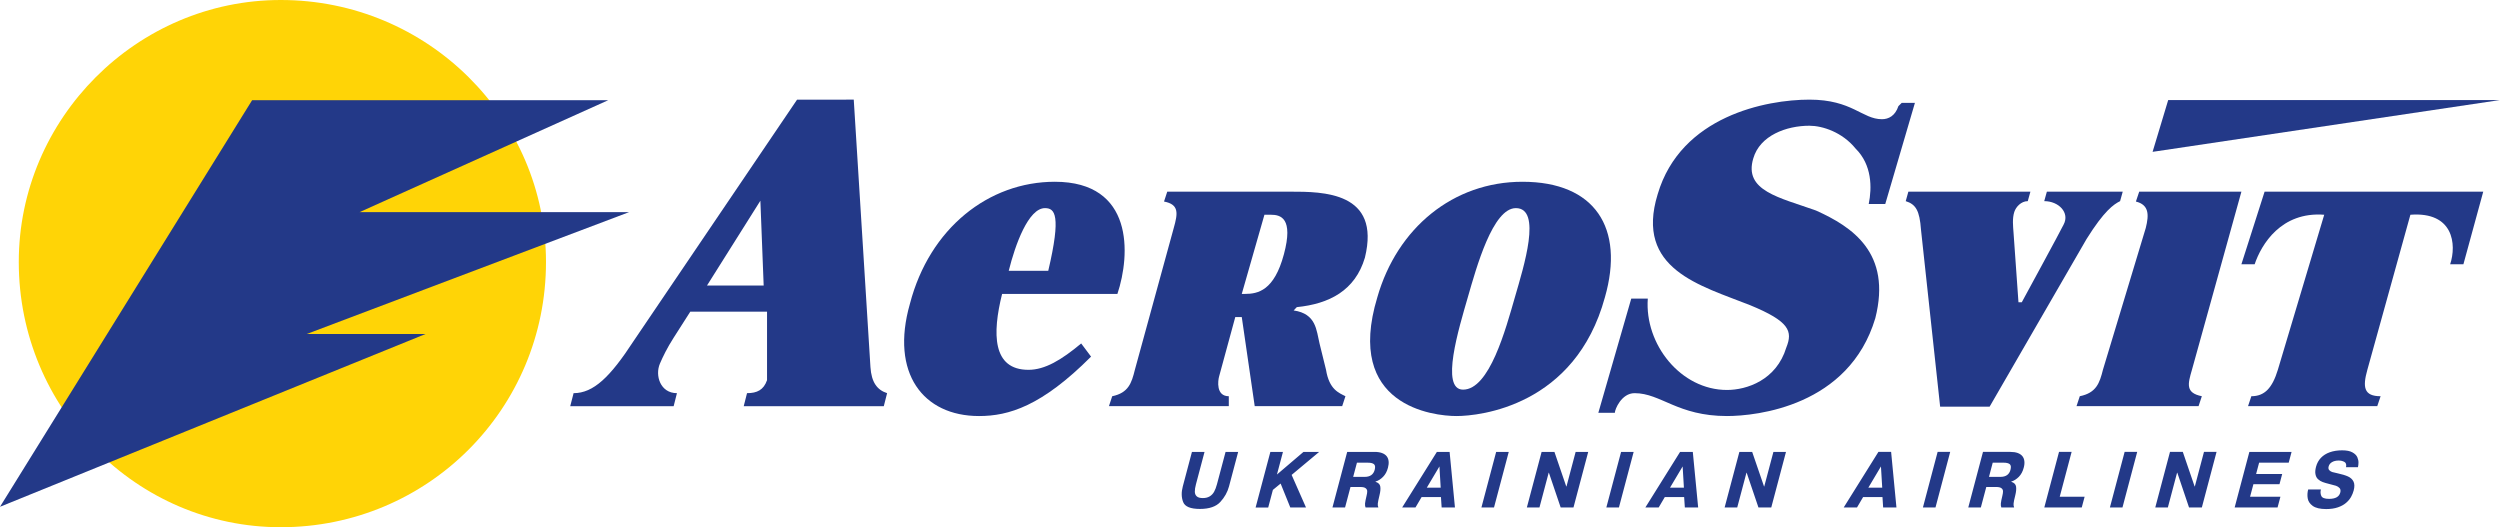
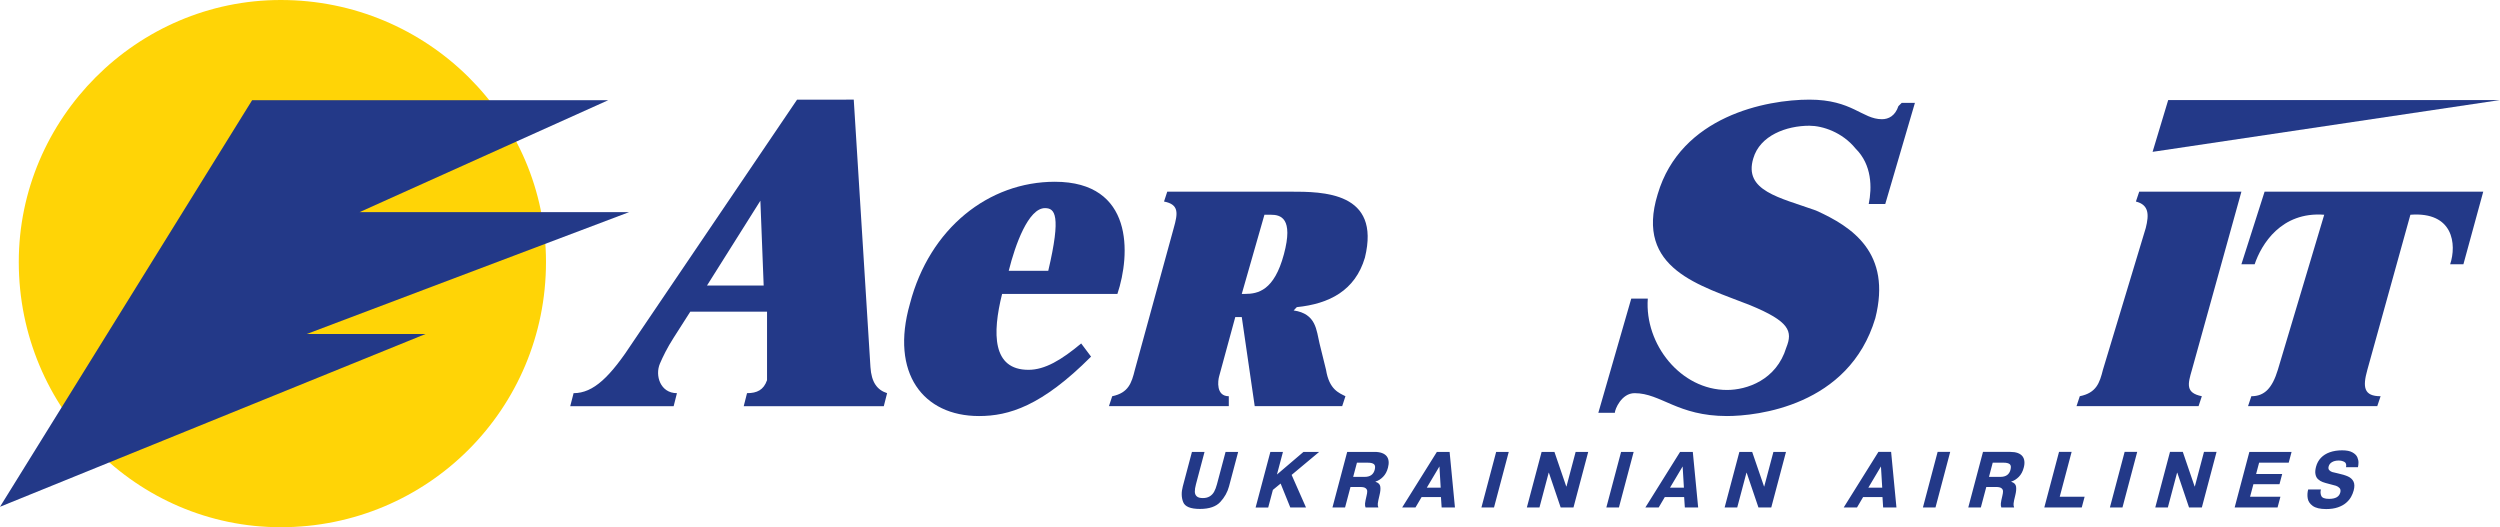
<svg xmlns="http://www.w3.org/2000/svg" xmlns:ns1="http://www.inkscape.org/namespaces/inkscape" xmlns:ns2="http://sodipodi.sourceforge.net/DTD/sodipodi-0.dtd" version="1.1" id="Слой_1" x="0px" y="0px" width="573.15" height="120.872" viewBox="0 0 573.15 120.872" enable-background="new 0 0 595.28 161.57" xml:space="preserve" ns1:version="0.48.1 " ns2:docname="AJAX.svg">
  <defs id="defs31" />
  <ns2:namedview pagecolor="#ffffff" bordercolor="#666666" borderopacity="1" objecttolerance="10" gridtolerance="10" guidetolerance="10" ns1:pageopacity="0" ns1:pageshadow="2" ns1:window-width="1280" ns1:window-height="1004" id="namedview29" showgrid="false" fit-margin-top="0" fit-margin-left="0" fit-margin-right="0" fit-margin-bottom="0" ns1:zoom="1.2271805" ns1:cx="338.01493" ns1:cy="-56.874786" ns1:window-x="-8" ns1:window-y="-8" ns1:window-maximized="1" ns1:current-layer="Слой_1" />
  <g id="g3" transform="translate(-14.536,-18.68)">
    <path d="m 18.84,78.75 c 0,-32.968 27.106,-60.07 60.061,-60.07 33.706,0 60.81,27.102 60.81,60.07 0,33.697 -27.104,60.802 -60.81,60.802 -32.954,0 -60.061,-27.105 -60.061,-60.802 l 0,0 z" id="path5" ns1:connector-curvature="0" style="fill:#ffd406" />
    <polygon points="96.981,67.308 158.779,67.308 84.865,95.249 112.101,95.249 14.536,134.864 72.337,41.652 153.98,41.652 " id="polygon7" style="fill:#233988" />
    <path d="m 190.386,90.133 v 12.71 c 0,0.742 0,2.244 0,2.995 -0.771,2.244 -2.294,2.979 -4.587,2.979 l -0.76,2.993 h 32.115 l 0.759,-2.993 c -2.294,-0.734 -3.587,-2.491 -3.819,-5.974 l -3.828,-61.32 H 197.274 L 159.8,96.86 c -5.354,8.227 -9.184,11.956 -13.763,11.956 l -0.773,2.993 h 23.711 l 0.756,-2.993 c -3.816,0 -5.074,-4.055 -3.9,-6.784 0.659,-1.538 1.657,-3.61 3.144,-5.924 l 3.816,-5.977 17.595,0.002 0,0 z m -0.771,-5.994 h -12.994 l 12.239,-19.442 0.755,19.442 0,0 z" id="path9" ns1:connector-curvature="0" style="fill:#233988" />
    <path d="m 270.713,86.063 c 3.021,-9.069 3.777,-25.712 -14.352,-25.712 -15.108,0 -28.697,10.587 -33.222,27.992 -4.529,15.882 3.019,25.719 15.851,25.719 6.807,0 14.354,-2.276 25.681,-13.622 l -2.263,-3.019 c -4.524,3.776 -8.306,6.044 -12.086,6.044 -8.306,0 -8.306,-8.324 -6.045,-17.4 l 26.436,-0.002 0,0 z m -24.916,-5.294 c 1.503,-6.051 4.525,-14.374 8.305,-14.374 2.26,0 3.781,1.518 0.755,14.374 h -9.06 l 0,0 z" id="path11" ns1:connector-curvature="0" style="fill:#233988" />
    <path d="m 282.14,62.622 h 28.233 c 7.42,0 20.787,0 17.081,15.125 -2.238,7.563 -8.18,10.596 -15.609,11.346 l -0.729,0.759 c 5.203,0.754 5.203,4.543 5.937,7.569 l 1.489,6.044 c 0.733,4.544 2.969,5.288 4.451,6.054 l -0.744,2.267 h -20.058 l -2.967,-20.415 h -1.489 l -3.707,13.611 c -0.272,0.954 -0.748,4.537 2.222,4.537 v 2.267 h -27.476 l 0.749,-2.267 c 3.709,-0.765 4.45,-3.021 5.192,-6.054 l 8.917,-32.526 c 0.95,-3.35 1.246,-5.398 -2.231,-6.052 l 0.739,-2.265 0,0 z m 17.084,23.441 h 0.747 c 2.957,0 6.68,-0.754 8.907,-9.069 2.237,-8.321 -0.737,-9.082 -2.97,-9.082 h -1.489 l -5.195,18.151 0,0 z" id="path13" ns1:connector-curvature="0" style="fill:#233988" />
-     <path d="m 348.459,114.061 c 5.282,0 27.213,-2.276 34.021,-27.233 4.543,-15.89 -2.269,-26.477 -18.907,-26.477 -15.879,0 -28.719,10.587 -33.27,26.477 -7.555,24.956 12.861,27.233 18.156,27.233 l 0,0 z m 1.497,-6.053 c -5.281,0 -0.959,-14.073 1.093,-21.181 1.986,-6.895 5.725,-20.433 11.011,-20.433 6.054,0 1.804,13.425 -0.186,20.318 -2.159,7.499 -5.861,21.296 -11.918,21.296 l 0,0 z" id="path15" ns1:connector-curvature="0" style="fill:#233988" />
    <path d="m 446.752,65.446 6.799,-23.183 h -3.024 l -0.761,0.749 c -0.745,2.244 -2.266,2.998 -3.771,2.998 -4.548,0 -6.808,-4.487 -16.636,-4.487 -9.836,0 -29.492,3.732 -34.785,21.688 -5.289,17.202 9.831,20.928 21.174,25.427 9.069,3.731 9.824,5.979 8.317,9.716 -2.27,7.484 -9.07,9.729 -13.603,9.729 -10.595,0 -18.914,-10.468 -18.152,-20.942 h -3.793 l -7.548,26.174 h 3.784 c 0,-0.756 1.503,-4.498 4.531,-4.498 6.047,0 9.836,5.244 21.178,5.244 6.799,0 27.976,-2.252 34.009,-22.434 3.786,-14.962 -5.283,-20.945 -13.606,-24.686 -8.315,-2.981 -16.632,-4.486 -14.368,-11.957 1.522,-5.239 7.568,-7.479 12.863,-7.479 3.022,0 7.559,1.492 10.583,5.231 3.78,3.736 3.78,8.972 3.019,12.709 h 3.79 l 0,0.001 z" id="path17" ns1:connector-curvature="0" style="fill:#233988" />
-     <path d="m 459.333,111.911 h 11.343 l 22.215,-38.419 c 4.076,-6.527 6.241,-7.971 7.698,-8.698 l 0.604,-2.172 h -17.392 l -0.604,2.172 c 3.308,0 5.901,2.634 4.448,5.363 -0.462,1.026 -9.6,17.826 -9.6,17.826 h -0.756 L 476.16,72.04 c -0.107,-1.451 -0.313,-3.271 0.174,-4.776 0.373,-1.15 1.57,-2.469 3.09,-2.469 l 0.605,-2.173 h -27.982 l -0.604,2.173 c 2.319,0.726 3.184,2.17 3.497,6.522 l 4.393,40.594 0,0 z" id="path19" ns1:connector-curvature="0" style="fill:#233988" />
    <path d="m 490.603,111.784 h 27.98 l 0.745,-2.267 c -3.773,-0.765 -3.227,-2.768 -2.268,-6.054 l 11.342,-40.842 h -23.429 l -0.759,2.264 c 3.021,0.762 3.021,3.027 2.264,6.052 l -9.824,32.526 c -0.756,3.032 -1.517,5.288 -5.304,6.054 l -0.747,2.267 0,0 z" id="path21" ns1:connector-curvature="0" style="fill:#233988" />
    <path d="m 536.755,103.464 c -1.28,4.182 -3.037,6.054 -6.075,6.054 l -0.755,2.267 h 29.625 l 0.762,-2.267 c -3.811,0 -4.169,-2.031 -3.038,-6.054 l 9.869,-35.551 c 9.876,-0.756 10.629,6.805 9.117,11.352 h 3.038 l 4.547,-16.643 H 533.718 L 528.4,79.264 h 3.039 c 1.527,-4.547 6.075,-12.107 15.949,-11.352 l -10.633,35.552 0,0 z" id="path23" ns1:connector-curvature="0" style="fill:#233988" />
    <path d="m 287.799,122.284 h 2.888 l -1.971,7.436 c -0.179,0.67 -0.264,1.237 -0.254,1.692 0.009,0.454 0.158,0.805 0.444,1.063 0.282,0.263 0.745,0.391 1.383,0.391 0.633,0 1.153,-0.125 1.574,-0.382 0.424,-0.254 0.763,-0.605 1.019,-1.061 0.252,-0.458 0.469,-1.026 0.648,-1.703 l 1.979,-7.436 h 2.887 l -2.1,7.918 c -0.351,1.307 -1.011,2.496 -1.99,3.555 -0.973,1.064 -2.531,1.602 -4.671,1.602 -2.159,0 -3.438,-0.525 -3.847,-1.574 -0.413,-1.053 -0.445,-2.249 -0.087,-3.581 l 2.098,-7.92 0,0 z m 19.487,5.188 6.084,-5.188 h 3.597 l -6.314,5.272 3.297,7.472 h -3.6 l -2.221,-5.491 -1.774,1.454 -1.071,4.037 h -2.889 l 3.382,-12.744 h 2.888 l -1.379,5.188 0,0 z m 12.727,7.555 3.381,-12.744 h 6.269 c 0.673,0 1.236,0.084 1.695,0.254 0.464,0.165 0.822,0.415 1.077,0.724 0.25,0.313 0.4,0.696 0.451,1.146 0.052,0.449 0,0.949 -0.147,1.5 -0.222,0.865 -0.603,1.565 -1.127,2.094 -0.527,0.529 -1.102,0.897 -1.725,1.084 l -0.009,0.05 c 0.657,0.205 1.03,0.574 1.106,1.104 0.076,0.531 0.014,1.195 -0.187,1.986 -0.221,0.913 -0.348,1.528 -0.384,1.86 -0.039,0.326 0.002,0.641 0.121,0.941 h -2.933 c -0.106,-0.265 -0.146,-0.574 -0.116,-0.93 0.032,-0.351 0.153,-0.945 0.353,-1.785 0.107,-0.413 0.155,-0.753 0.147,-1.033 -0.012,-0.281 -0.139,-0.506 -0.379,-0.68 -0.239,-0.186 -0.647,-0.273 -1.235,-0.273 h -2.222 l -1.246,4.701 -2.89,10e-4 0,0 z m 5.614,-10.269 -0.862,3.251 h 2.641 c 1.238,0 2.001,-0.536 2.289,-1.602 0.171,-0.654 0.116,-1.087 -0.172,-1.315 -0.281,-0.221 -0.731,-0.334 -1.357,-0.334 h -2.539 l 0,0 z m 18.327,-2.474 h 2.918 l 1.225,12.744 h -3.05 l -0.158,-2.387 h -4.44 l -1.404,2.387 h -3.053 l 7.962,-12.744 0,0 z m -2.308,8.199 h 3.182 l -0.289,-4.867 -2.893,4.867 0,0 z m 15.898,-8.199 h 2.888 l -3.381,12.744 h -2.886 l 3.379,-12.744 0,0 z m 12.092,4.773 h -0.049 l -2.117,7.971 h -2.888 l 3.383,-12.744 h 2.94 l 2.708,7.918 h 0.054 l 2.099,-7.918 h 2.884 l -3.38,12.744 h -2.933 l -2.701,-7.971 0,0 z m 16.549,-4.773 h 2.883 l -3.379,12.744 h -2.885 l 3.381,-12.744 0,0 z m 13.526,0 h 2.917 l 1.228,12.744 h -3.055 l -0.158,-2.387 h -4.438 l -1.403,2.387 h -3.053 l 7.962,-12.744 0,0 z m -2.307,8.199 h 3.185 l -0.291,-4.867 -2.894,4.867 0,0 z m 17.572,-3.426 h -0.048 l -2.117,7.971 h -2.888 l 3.381,-12.744 h 2.936 l 2.717,7.918 h 0.051 l 2.1,-7.918 h 2.885 l -3.378,12.744 h -2.936 l -2.703,-7.971 0,0 z m 30.203,-4.773 h 2.914 l 1.22,12.744 h -3.049 l -0.151,-2.387 h -4.442 l -1.401,2.387 h -3.049 l 7.958,-12.744 0,0 z m -2.308,8.199 h 3.181 l -0.29,-4.867 -2.891,4.867 0,0 z m 15.883,-8.199 h 2.883 l -3.373,12.744 h -2.883 l 3.373,-12.744 0,0 z m 7.026,12.743 3.374,-12.744 h 6.264 c 0.671,0 1.236,0.084 1.699,0.254 0.458,0.165 0.813,0.415 1.07,0.724 0.248,0.313 0.404,0.696 0.452,1.146 0.053,0.449 0.006,0.949 -0.146,1.5 -0.224,0.865 -0.603,1.565 -1.123,2.094 -0.529,0.529 -1.104,0.897 -1.727,1.084 l -0.012,0.05 c 0.661,0.205 1.03,0.574 1.104,1.104 0.08,0.531 0.018,1.195 -0.178,1.986 -0.228,0.913 -0.362,1.528 -0.387,1.86 -0.044,0.326 0,0.641 0.121,0.941 h -2.933 c -0.105,-0.265 -0.146,-0.574 -0.111,-0.93 0.028,-0.351 0.146,-0.945 0.354,-1.785 0.103,-0.413 0.149,-0.753 0.141,-1.033 -0.012,-0.281 -0.135,-0.506 -0.374,-0.68 -0.239,-0.186 -0.652,-0.273 -1.234,-0.273 h -2.225 l -1.248,4.701 -2.881,10e-4 0,0 z m 5.604,-10.269 -0.855,3.251 h 2.633 c 1.24,0 2.006,-0.536 2.29,-1.602 0.172,-0.654 0.111,-1.087 -0.17,-1.315 -0.283,-0.221 -0.738,-0.334 -1.365,-0.334 h -2.533 l 0,0 z m 21.071,7.802 -0.66,2.468 h -8.585 l 3.375,-12.744 h 2.887 l -2.723,10.275 5.706,0.001 0,0 z m 9.171,-10.276 h 2.883 l -3.378,12.744 h -2.882 l 3.377,-12.744 0,0 z m 12.076,4.773 h -0.052 l -2.115,7.971 h -2.884 l 3.375,-12.744 h 2.938 l 2.708,7.918 h 0.051 l 2.095,-7.918 h 2.883 l -3.373,12.744 h -2.935 l -2.691,-7.971 0,0 z m 18.068,0.295 h 5.979 l -0.62,2.339 h -5.978 l -0.766,2.87 h 6.959 l -0.659,2.468 h -9.835 l 3.373,-12.744 h 9.677 l -0.657,2.474 h -6.786 l -0.687,2.593 0,0 z m 11.94,3.541 h 2.918 c -0.146,0.529 -0.112,1.02 0.086,1.478 0.198,0.456 0.793,0.683 1.778,0.683 1.46,0 2.318,-0.478 2.573,-1.441 0.117,-0.434 0.064,-0.773 -0.149,-1.024 -0.223,-0.245 -0.506,-0.427 -0.839,-0.541 -0.341,-0.108 -0.871,-0.248 -1.601,-0.427 -0.573,-0.14 -1.063,-0.284 -1.45,-0.429 -0.399,-0.148 -0.74,-0.357 -1.042,-0.636 -0.31,-0.276 -0.508,-0.65 -0.597,-1.118 -0.106,-0.466 -0.062,-1.05 0.123,-1.752 0.212,-0.794 0.585,-1.479 1.116,-2.038 0.543,-0.566 1.22,-0.994 2.051,-1.287 0.825,-0.29 1.769,-0.438 2.823,-0.438 1.013,0 1.801,0.157 2.359,0.475 0.561,0.309 0.931,0.684 1.124,1.124 0.186,0.443 0.27,0.856 0.257,1.245 -0.005,0.386 -0.048,0.73 -0.121,1.024 h -2.733 c 0.125,-0.607 -0.007,-1.017 -0.385,-1.219 -0.381,-0.204 -0.811,-0.307 -1.296,-0.307 -0.606,0 -1.118,0.119 -1.528,0.361 -0.406,0.236 -0.667,0.572 -0.776,0.992 -0.097,0.356 -0.052,0.649 0.144,0.858 0.196,0.201 0.423,0.346 0.688,0.429 0.262,0.075 0.657,0.169 1.178,0.278 1.015,0.218 1.825,0.464 2.422,0.731 0.596,0.271 1.022,0.662 1.27,1.176 0.251,0.515 0.263,1.199 0.034,2.057 -0.135,0.502 -0.333,0.991 -0.604,1.473 -0.276,0.479 -0.654,0.938 -1.142,1.353 -0.49,0.423 -1.114,0.764 -1.873,1.023 -0.756,0.26 -1.654,0.396 -2.679,0.396 -1.397,0 -2.426,-0.246 -3.091,-0.729 -0.665,-0.489 -1.047,-1.068 -1.148,-1.741 -0.11,-0.673 -0.072,-1.35 0.11,-2.029 l 0,0 z" id="path25" ns1:connector-curvature="0" style="fill:#233988" />
    <polygon points="508.039,53.492 511.618,41.616 587.686,41.616 " id="polygon27" style="fill:#233988" />
  </g>
</svg>